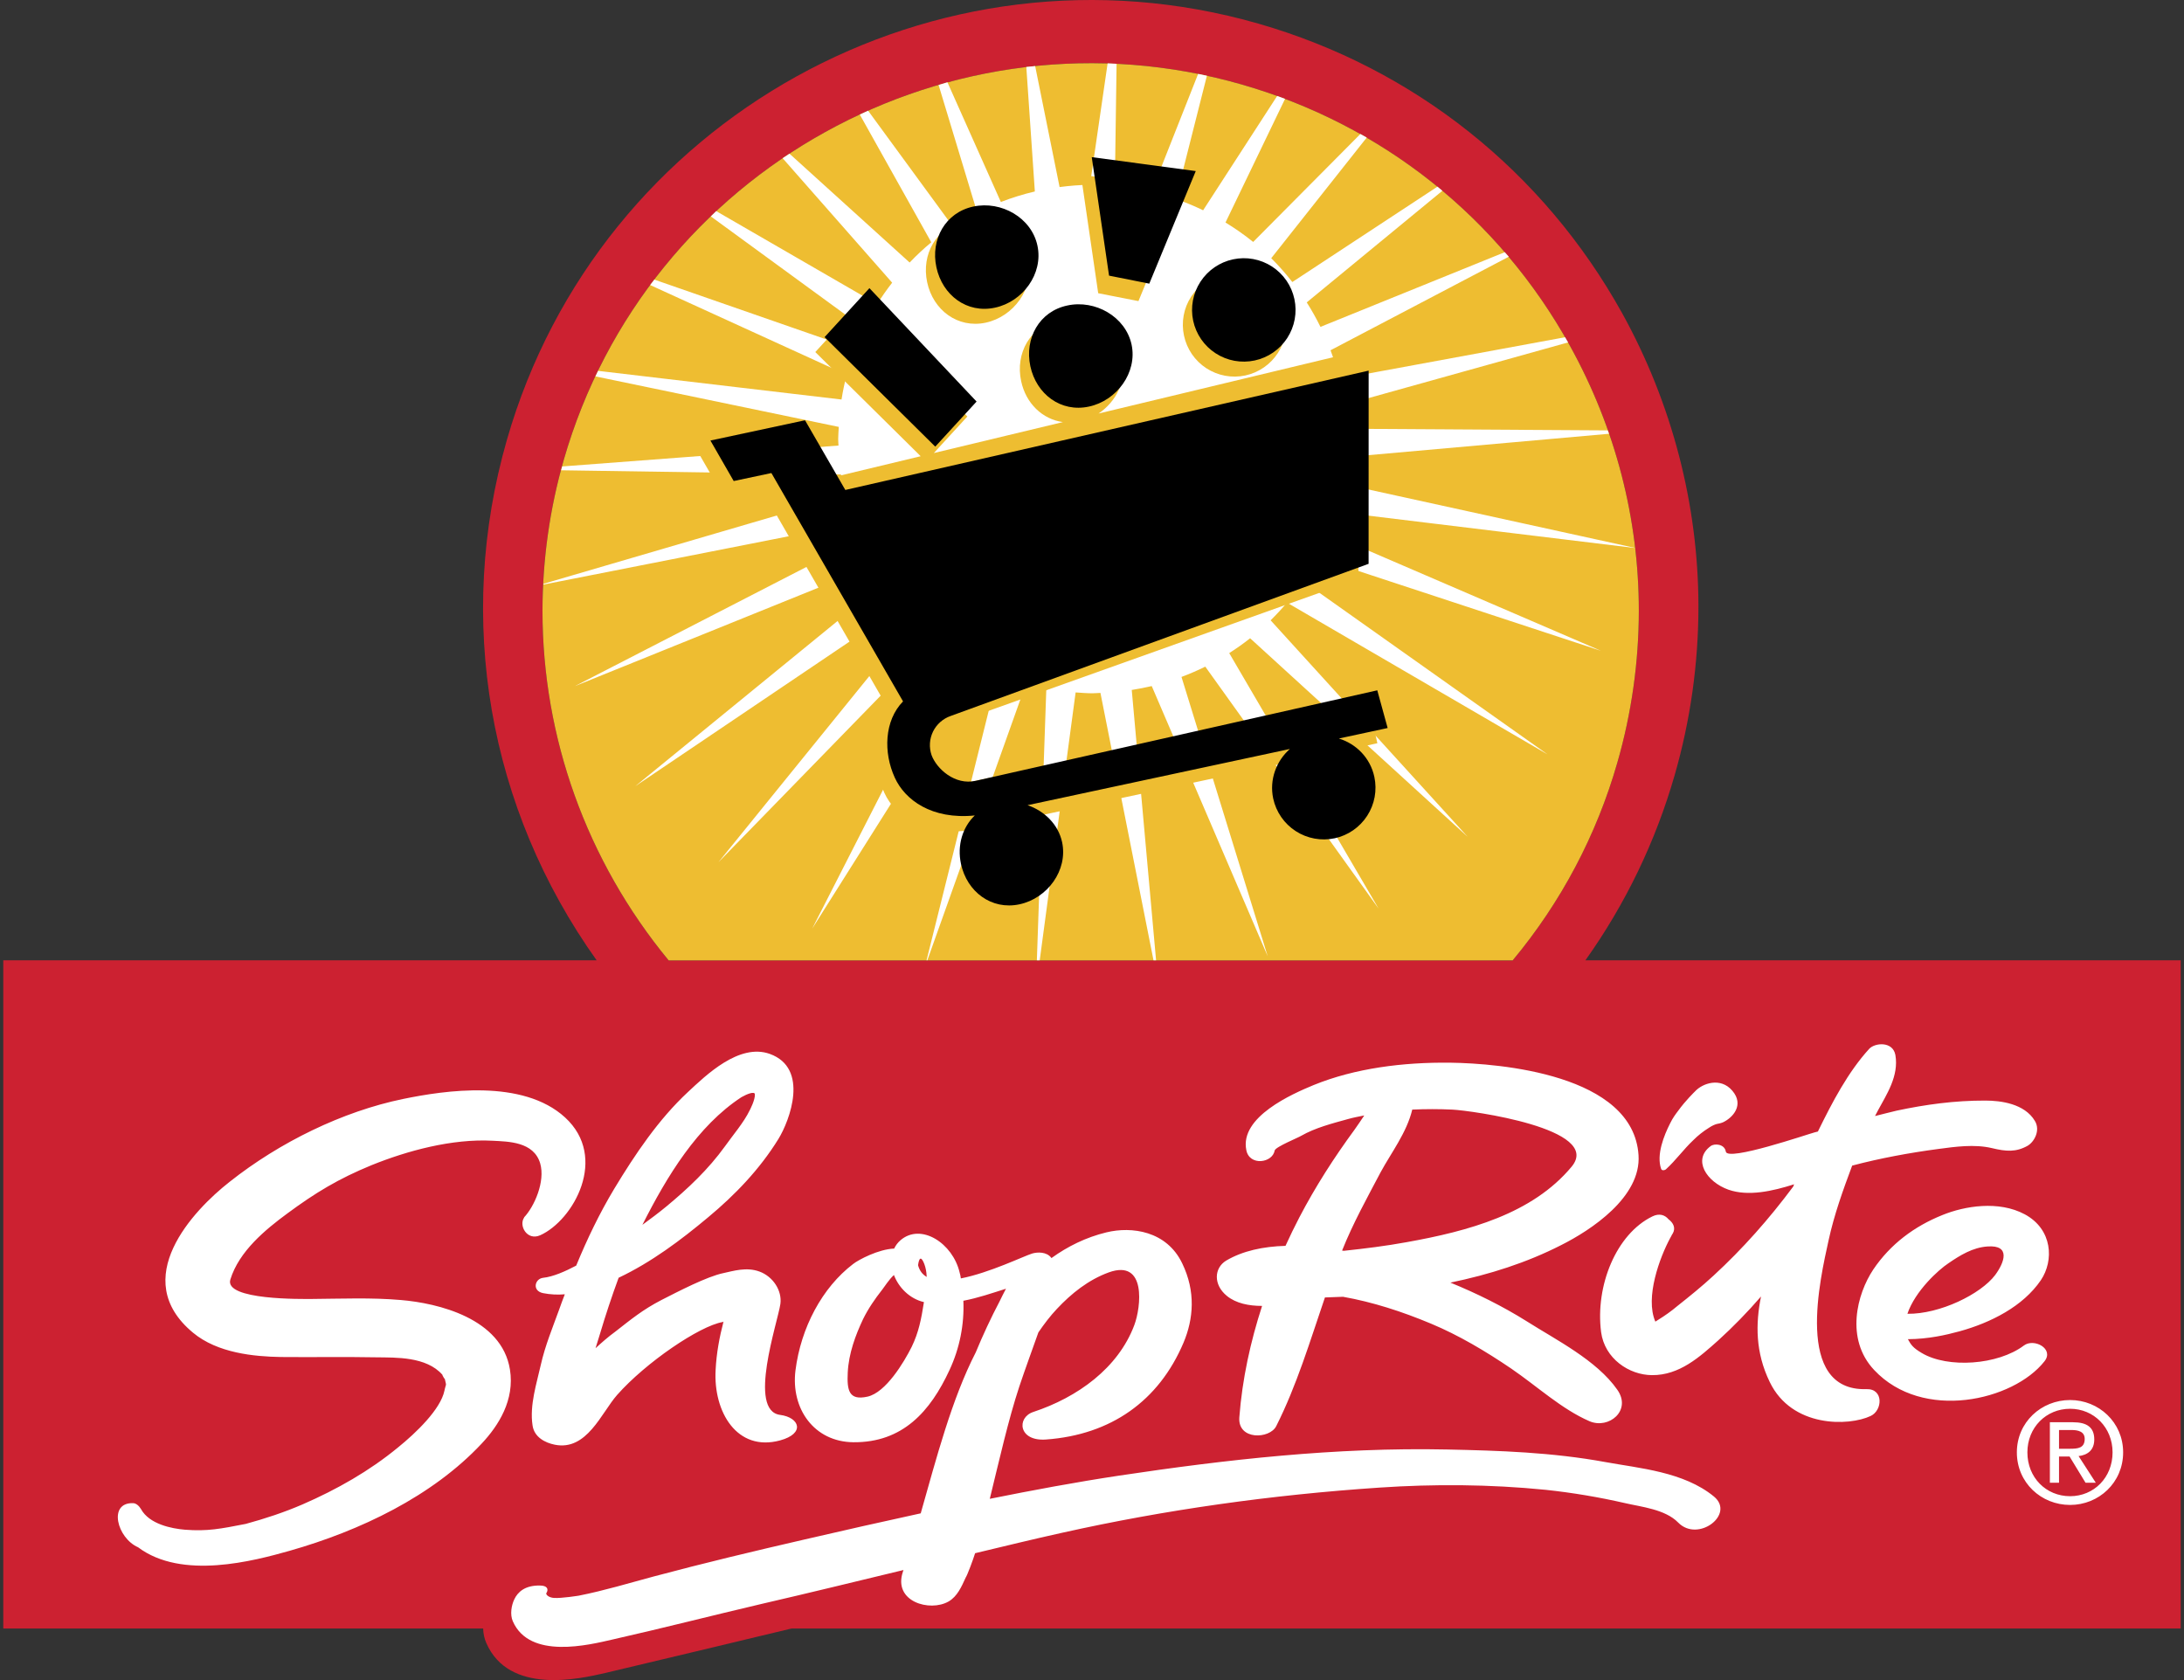
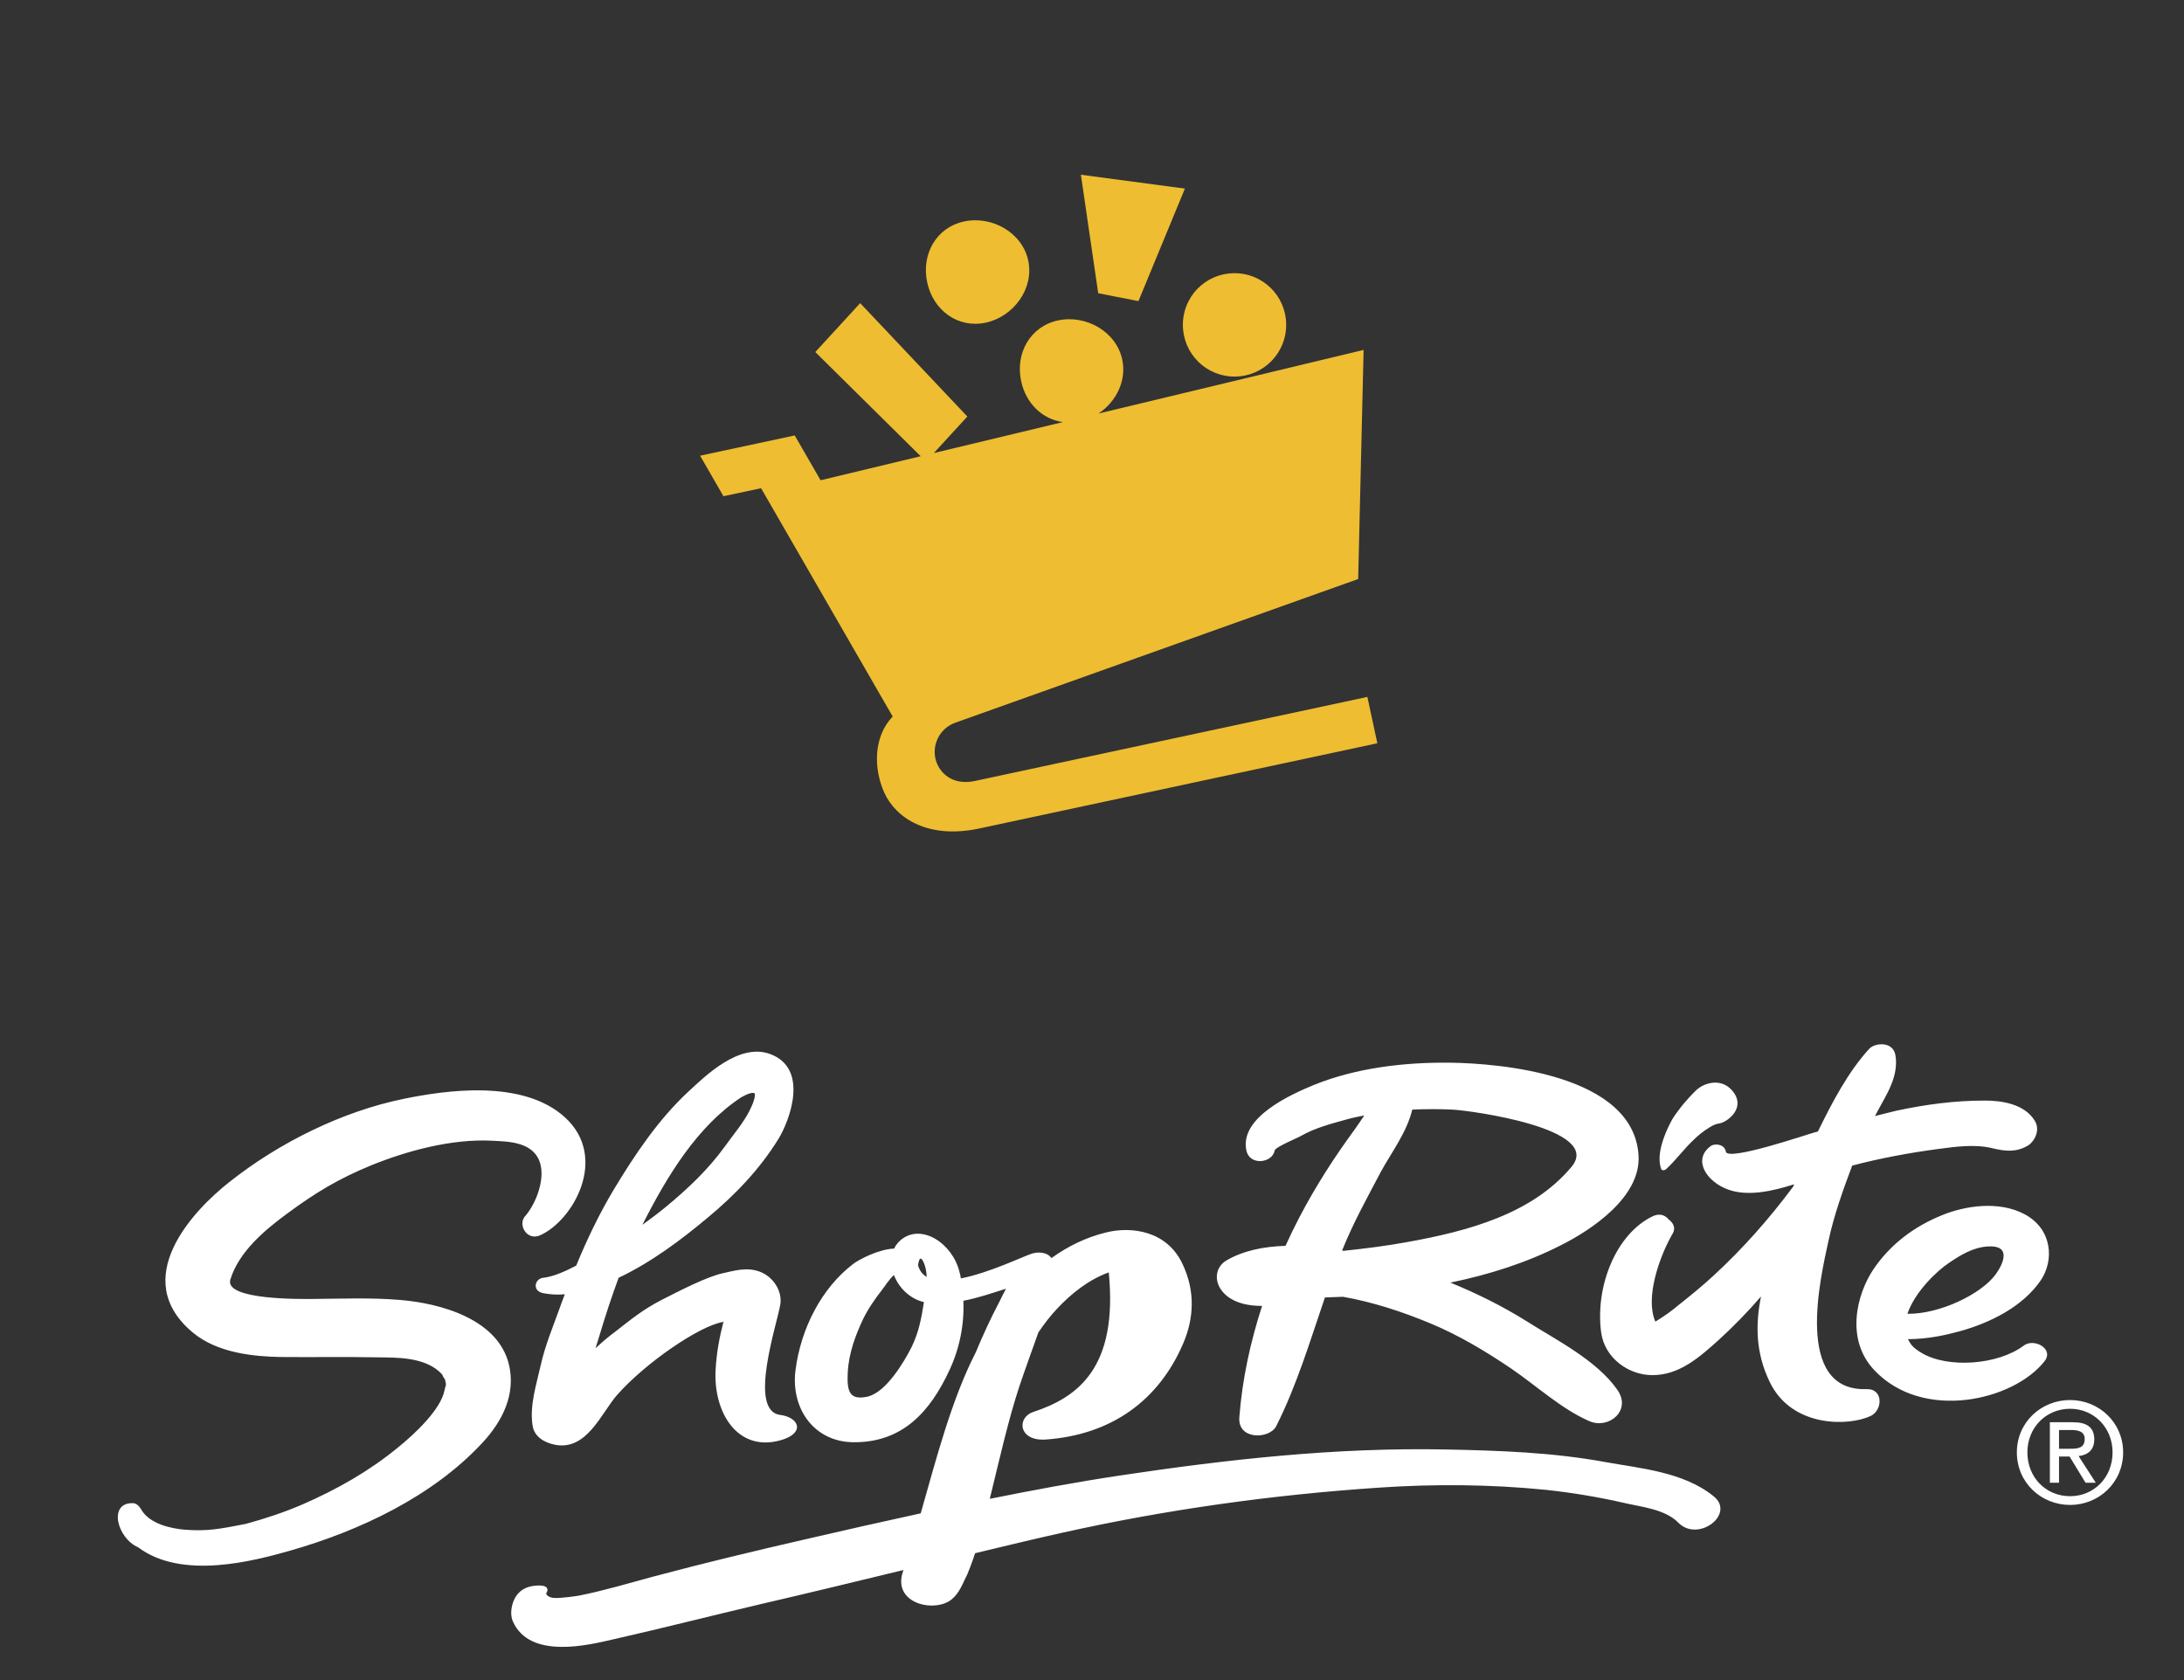
<svg xmlns="http://www.w3.org/2000/svg" width="130" height="100" viewBox="0 0 130 100" fill="none">
  <rect x="0" y="0" width="130" height="100" fill="#333333" stroke="none" />
-   <path fill-rule="evenodd" clip-rule="evenodd" d="M94.369 57.159C96.752 53.814 98.548 50.088 99.681 46.142C100.619 42.88 101.096 39.502 101.097 36.108C101.097 30.053 99.527 24.012 96.556 18.64C91.865 10.191 84.176 4.072 74.903 1.406C55.738 -4.092 35.67 7.026 30.171 26.186C27.11 36.846 29.058 48.105 35.515 57.159H0.195V96.932H28.759C28.767 97.222 28.823 97.514 28.946 97.793C30.3 100.89 34.477 99.936 36.051 99.573L36.185 99.541L41.239 98.338L45.073 97.42L47.113 96.932H129.804V57.159H94.369ZM39.802 57.166C34.895 51.217 32.291 43.859 32.291 36.367C32.291 33.368 32.708 30.343 33.556 27.377C38.525 10.095 56.629 0.071 73.918 5.032C82.293 7.442 89.229 12.963 93.445 20.579C96.166 25.489 97.549 30.888 97.549 36.349C97.549 39.366 97.128 42.403 96.273 45.383C95.037 49.702 92.914 53.716 90.037 57.167L39.802 57.166Z" fill="#CC2131" />
-   <path fill-rule="evenodd" clip-rule="evenodd" d="M90.038 57.166C92.914 53.715 95.038 49.702 96.273 45.382C97.118 42.445 97.548 39.404 97.549 36.348C97.549 30.887 96.166 25.487 93.446 20.578C89.23 12.963 82.294 7.441 73.918 5.031C56.628 0.07 38.524 10.094 33.556 27.376C32.719 30.299 32.293 33.325 32.291 36.366C32.291 43.858 34.894 51.216 39.802 57.165L90.038 57.166Z" fill="#EEBD31" />
-   <path fill-rule="evenodd" clip-rule="evenodd" d="M95.775 25.819C95.751 25.751 95.725 25.685 95.701 25.617L80.135 25.52C80.117 25.044 80.077 24.57 80.014 24.098L93.339 20.381C93.28 20.279 93.215 20.178 93.158 20.073L79.723 22.55C79.581 21.973 79.406 21.404 79.199 20.848L89.809 15.281C89.731 15.189 89.647 15.1 89.57 15.011L78.599 19.456C78.353 18.956 78.081 18.469 77.782 17.999L85.855 11.356C85.759 11.274 85.66 11.191 85.563 11.11L76.924 16.787C76.535 16.289 76.117 15.815 75.669 15.369L81.354 8.187C81.229 8.112 81.102 8.05 80.975 7.976L74.593 14.401C74.071 13.98 73.52 13.593 72.946 13.245L76.491 5.886C76.335 5.826 76.178 5.768 76.021 5.712L71.615 12.516C71.085 12.259 70.54 12.034 69.984 11.84L71.84 4.508C71.666 4.47 71.492 4.433 71.317 4.399L68.541 11.42C67.823 11.247 67.094 11.127 66.359 11.061L66.463 3.797C66.287 3.791 66.107 3.777 65.93 3.771L64.879 11C64.266 11.006 63.666 11.057 63.071 11.134L61.617 3.933C61.441 3.953 61.264 3.964 61.09 3.985L61.598 11.397C60.91 11.558 60.234 11.767 59.575 12.023L56.395 4.897C56.217 4.947 56.044 5.004 55.868 5.056L58.166 12.651C57.667 12.904 57.182 13.179 56.719 13.483L51.673 6.589C51.506 6.663 51.342 6.74 51.178 6.818L55.434 14.423C54.981 14.798 54.551 15.2 54.145 15.626L46.993 9.147C46.859 9.238 46.719 9.323 46.584 9.415L53.105 16.826C52.785 17.236 52.486 17.662 52.21 18.102L42.631 12.566C42.523 12.668 42.419 12.775 42.31 12.879L51.421 19.531C51.219 19.942 51.038 20.362 50.877 20.791L38.949 16.643C38.865 16.751 38.782 16.857 38.699 16.966L50.397 22.308C50.271 22.794 50.169 23.285 50.091 23.78L35.6 22.074C35.547 22.185 35.493 22.293 35.441 22.403L49.927 25.41C49.917 25.65 49.892 25.886 49.892 26.129C49.892 26.263 49.907 26.391 49.91 26.52L33.461 27.764C33.441 27.838 33.424 27.915 33.403 27.991L50.056 28.241C50.114 28.668 50.189 29.087 50.28 29.501L32.35 34.748V34.795L50.769 31.166C50.884 31.493 50.998 31.82 51.135 32.133L34.224 40.838L51.925 33.683C52.131 34.042 52.347 34.394 52.582 34.735L37.816 46.794L53.662 36.101C53.909 36.386 54.161 36.663 54.431 36.929L42.764 51.321L55.704 38.035C56.042 38.302 56.393 38.559 56.754 38.795L48.346 55.27L58.213 39.631C58.596 39.827 58.987 40.005 59.386 40.166L55.152 57.159H55.198L61.062 40.721C61.463 40.831 61.868 40.927 62.281 41.003L61.718 57.158H61.888L64.025 41.214C64.356 41.236 64.689 41.265 65.025 41.265C65.185 41.265 65.344 41.247 65.502 41.242L68.661 57.158H68.814L67.366 41.067C67.768 41.003 68.164 40.927 68.556 40.836L75.459 56.92L70.327 40.292C70.809 40.111 71.282 39.907 71.743 39.68L82.059 54.082L73.168 38.874C73.599 38.598 74.015 38.306 74.412 37.99L87.357 49.804L75.632 36.922C75.972 36.586 76.299 36.236 76.607 35.869L92.121 44.905L77.571 34.601C77.881 34.145 78.157 33.671 78.416 33.183L95.293 38.736L79.074 31.75C79.244 31.328 79.397 30.896 79.529 30.459L97.327 32.619C97.327 32.617 97.324 32.615 97.324 32.613L79.916 28.798C80.009 28.278 80.072 27.747 80.11 27.211L95.775 25.819Z" fill="white" />
  <path fill-rule="evenodd" clip-rule="evenodd" d="M81.391 41.481L58.083 46.473C56.837 46.762 56.028 46.151 55.735 45.349C55.578 44.888 55.609 44.385 55.822 43.947C56.035 43.51 56.411 43.174 56.87 43.014L80.844 34.464L81.167 20.827L65.389 24.614C66.431 23.919 67.072 22.661 66.8 21.403C66.446 19.737 64.638 18.714 62.98 19.072C61.317 19.426 60.426 21.027 60.783 22.687C61.063 24.008 62.049 24.959 63.269 25.123L55.586 26.966L57.58 24.792L51.201 18.043L48.53 20.954L54.802 27.155L48.844 28.586L47.305 25.918L41.672 27.123L43.062 29.536L45.302 29.059L53.136 42.649C52.012 43.807 51.968 45.698 52.638 47.185C53.314 48.676 55.234 50.004 58.398 49.289L81.985 44.24L81.391 41.481Z" fill="#EEBD31" />
  <path fill-rule="evenodd" clip-rule="evenodd" d="M74.126 22.348C74.924 22.177 75.622 21.695 76.065 21.01C76.509 20.325 76.663 19.491 76.492 18.692C76.408 18.297 76.247 17.922 76.018 17.59C75.788 17.257 75.496 16.972 75.156 16.752C74.817 16.533 74.438 16.382 74.04 16.309C73.643 16.236 73.235 16.242 72.84 16.327C72.444 16.41 72.07 16.572 71.737 16.801C71.404 17.03 71.119 17.322 70.9 17.661C70.68 18.001 70.529 18.38 70.457 18.777C70.384 19.175 70.391 19.583 70.476 19.978C70.56 20.373 70.721 20.748 70.949 21.082C71.178 21.415 71.47 21.7 71.809 21.92C72.148 22.14 72.528 22.291 72.925 22.365C73.323 22.438 73.731 22.433 74.126 22.348ZM64.339 10.4L65.369 17.453L67.765 17.922L70.531 11.224L64.339 10.4ZM58.672 19.206C60.335 18.848 61.559 17.178 61.205 15.513C60.854 13.848 59.048 12.825 57.387 13.182C55.722 13.54 54.836 15.139 55.188 16.799C55.541 18.463 57.013 19.561 58.672 19.206Z" fill="#EEBD31" />
-   <path fill-rule="evenodd" clip-rule="evenodd" d="M64.814 24.201C66.478 23.847 67.708 22.174 67.356 20.511C66.997 18.848 65.191 17.822 63.53 18.184C61.864 18.535 60.977 20.134 61.33 21.799C61.688 23.465 63.151 24.561 64.814 24.201ZM59.223 18.313C60.885 17.959 62.109 16.287 61.753 14.624C61.402 12.958 59.598 11.937 57.938 12.294C56.272 12.647 55.38 14.25 55.738 15.907C56.095 17.575 57.558 18.675 59.223 18.313ZM74.683 21.456C75.079 21.371 75.453 21.21 75.786 20.98C76.119 20.751 76.403 20.458 76.623 20.119C76.842 19.779 76.993 19.4 77.066 19.003C77.139 18.605 77.133 18.197 77.048 17.802C76.964 17.407 76.802 17.032 76.573 16.699C76.343 16.366 76.05 16.082 75.711 15.862C75.372 15.643 74.993 15.492 74.595 15.419C74.197 15.346 73.789 15.352 73.394 15.437C72.596 15.607 71.897 16.087 71.453 16.772C71.008 17.457 70.853 18.29 71.022 19.089C71.106 19.485 71.269 19.86 71.498 20.193C71.728 20.527 72.022 20.811 72.362 21.031C72.702 21.251 73.082 21.402 73.48 21.475C73.879 21.547 74.287 21.541 74.683 21.456ZM64.985 9.353L66.015 16.406L68.41 16.883L71.176 10.182L64.985 9.353ZM51.752 17.151L58.13 23.901L55.67 26.584L49.082 20.067L51.752 17.151Z" fill="black" />
-   <path fill-rule="evenodd" clip-rule="evenodd" d="M79.695 43.957L82.598 43.333L81.981 41.089L58.082 46.473C56.837 46.762 55.745 45.749 55.45 44.946C55.292 44.487 55.324 43.984 55.536 43.547C55.749 43.111 56.126 42.777 56.584 42.617L81.464 33.559L81.467 22.06L50.317 29.163L47.918 25.015L42.287 26.221L43.673 28.632L45.916 28.156L53.752 41.747C52.628 42.901 52.581 44.796 53.258 46.28C53.856 47.603 55.45 48.797 58.023 48.537C57.291 49.24 56.965 50.313 57.201 51.42C57.558 53.085 59.024 54.184 60.686 53.825C62.349 53.47 63.573 51.797 63.222 50.134C62.995 49.066 62.166 48.266 61.163 47.926L76.779 44.58C75.969 45.293 75.548 46.401 75.785 47.527C75.957 48.326 76.439 49.025 77.126 49.469C77.812 49.913 78.647 50.066 79.447 49.895C80.243 49.722 80.939 49.241 81.381 48.556C81.824 47.871 81.977 47.039 81.807 46.242C81.563 45.106 80.725 44.274 79.695 43.957Z" fill="black" />
-   <path fill-rule="evenodd" clip-rule="evenodd" d="M54.996 77.503C54.839 78.513 54.685 79.302 54.267 80.167C53.805 81.09 52.729 82.885 51.637 83.13C50.522 83.377 50.411 82.749 50.461 81.7C50.516 80.557 50.924 79.468 51.373 78.517C51.681 77.889 52.084 77.307 52.508 76.767C52.629 76.618 52.917 76.154 53.21 75.891C53.496 76.641 54.149 77.307 54.996 77.503ZM39.657 71.817C39.197 72.197 38.714 72.555 38.238 72.904C39.696 70.009 41.525 67.009 44.135 65.304C44.48 65.108 44.907 64.947 44.933 65.125C44.96 65.458 44.629 66.079 44.629 66.079C44.273 66.818 43.621 67.567 43.159 68.222C42.159 69.609 40.949 70.747 39.657 71.817ZM55.018 75.234C54.841 74.783 54.715 74.814 54.646 75.308C54.736 75.637 54.91 75.86 55.16 76.002C55.164 75.981 55.168 75.961 55.156 75.947C55.148 75.703 55.102 75.462 55.018 75.234ZM98.876 69.57C98.921 69.704 99.115 69.649 99.16 69.601C99.749 69.067 100.22 68.401 100.786 67.87C101.066 67.589 101.378 67.341 101.715 67.132C101.921 66.992 102.084 66.932 102.184 66.902C102.31 66.879 102.43 66.856 102.566 66.798C103.141 66.526 103.838 65.77 103.117 64.924C102.416 64.093 101.328 64.479 100.889 64.967C100.889 64.967 100.326 65.508 99.884 66.125C99.746 66.306 99.571 66.538 99.416 66.856C99.043 67.586 98.585 68.736 98.876 69.57ZM86.338 63.253C83.52 63.219 80.661 63.581 78.198 64.582C76.924 65.109 73.781 66.481 74.186 68.458C74.37 69.422 75.763 69.224 75.872 68.472L75.876 68.475C75.939 68.255 77.287 67.713 77.451 67.605C78.294 67.124 79.29 66.871 80.242 66.607C80.552 66.519 80.88 66.459 81.206 66.393C81.007 66.685 80.815 66.983 80.626 67.242C79.417 68.889 78.306 70.615 77.342 72.461C77.053 73.018 76.778 73.582 76.518 74.154C75.2 74.193 73.978 74.447 72.983 75.035C72.267 75.474 72.21 76.465 73.027 77.133C73.58 77.585 74.351 77.73 75.124 77.73C74.436 79.847 73.943 82.079 73.77 84.357C73.663 85.74 75.587 85.66 75.968 84.881C77.183 82.473 77.978 79.824 78.865 77.226C79.222 77.211 79.588 77.2 79.942 77.186C81.706 77.499 83.45 78.062 85.178 78.785C86.83 79.474 88.418 80.419 89.957 81.462C91.503 82.519 92.954 83.873 94.615 84.594C95.767 85.085 97.141 83.95 96.265 82.715C95.037 80.958 92.601 79.741 90.89 78.653C89.428 77.737 87.881 76.974 86.332 76.343C88.658 75.862 90.878 75.157 92.927 74.11C94.683 73.228 97.703 71.257 97.531 68.751C97.215 63.937 89.233 63.292 86.338 63.253ZM34.298 75.331C33.645 75.674 32.928 75.994 32.322 76.058C31.828 76.118 31.659 76.838 32.33 76.97C32.755 77.053 33.189 77.076 33.62 77.038C33.502 77.343 33.387 77.646 33.279 77.958C32.892 79.028 32.448 80.094 32.191 81.237C31.948 82.332 31.515 83.633 31.699 84.839C31.795 85.543 32.449 85.875 33.018 85.99C34.928 86.379 35.793 84.096 36.732 83.03C38.444 81.093 41.639 78.923 43.016 78.689C43.038 78.689 43.054 78.674 43.068 78.657C42.825 79.582 42.644 80.559 42.597 81.534C42.452 84.034 43.871 86.434 46.437 85.734C47.935 85.326 47.606 84.37 46.435 84.216C44.489 83.963 46.288 78.722 46.451 77.616C46.563 76.82 46.011 75.976 45.202 75.683C44.426 75.4 43.646 75.652 43.058 75.777C42.078 75.98 40.362 76.874 39.37 77.379C38.255 77.958 37.597 78.503 36.617 79.268C36.202 79.57 35.821 79.906 35.449 80.247C35.539 79.955 35.63 79.673 35.713 79.394C36.048 78.269 36.418 77.156 36.823 76.054C38.776 75.129 40.525 73.815 42.155 72.452C43.747 71.129 45.219 69.601 46.337 67.789C47.008 66.694 48.184 63.581 45.822 62.73C43.994 62.074 42.013 64.009 40.95 64.998C39.201 66.624 37.811 68.691 36.556 70.768C35.683 72.222 34.948 73.751 34.298 75.331ZM30.354 81.518C29.865 78.465 26.06 77.563 23.86 77.379C22.084 77.226 20.31 77.303 18.566 77.316C18.049 77.316 13.315 77.401 13.713 76.154C14.234 74.471 15.802 73.185 17.104 72.226C18.786 70.984 20.153 70.159 22.116 69.353C24.213 68.505 26.899 67.764 29.332 67.899C30.255 67.95 31.767 67.949 32.153 69.242C32.47 70.325 31.8 71.826 31.19 72.465H31.203C30.86 72.945 31.375 73.872 32.153 73.525C34.133 72.637 36.235 68.894 33.634 66.511C31.111 64.201 26.465 64.903 23.998 65.411C20.397 66.152 16.645 67.986 13.667 70.345C11.504 72.039 7.626 76.122 11.488 79.323C12.951 80.543 15.133 80.744 16.711 80.771C18.616 80.79 20.509 80.753 22.429 80.79C23.546 80.807 25.375 80.733 26.336 81.831C26.307 81.827 26.488 82.14 26.473 82.062C26.591 82.562 26.552 82.301 26.454 82.778C26.224 83.881 24.773 85.281 23.685 86.159C21.984 87.558 20.055 88.655 18.004 89.546C16.911 90.018 15.787 90.389 14.626 90.705C13.131 90.996 12.347 91.156 11.001 91.05C10.224 90.985 8.888 90.726 8.391 89.821C8.287 89.647 8.113 89.471 7.917 89.47C6.421 89.427 6.967 91.549 8.219 92.096C10.827 94.057 15.105 92.908 17.242 92.305C21.439 91.111 25.733 89.063 28.669 85.926C29.679 84.852 30.645 83.326 30.354 81.518ZM102.019 89.074C100.223 87.596 97.555 87.392 95.569 87.026C92.386 86.442 89.233 86.341 86.121 86.276C79.479 86.138 72.96 86.88 66.615 87.831C64.025 88.221 61.465 88.7 58.916 89.212C59.48 86.91 60.018 84.514 60.672 82.53C61.034 81.449 61.43 80.379 61.808 79.307C62.151 78.807 62.509 78.332 62.913 77.905C63.773 76.988 64.781 76.18 65.998 75.735C68.256 74.921 67.921 77.803 67.517 78.876C66.557 81.43 64.141 83.172 61.502 84.043C60.502 84.378 60.619 85.8 62.257 85.682C66.129 85.404 68.975 83.386 70.446 79.923C71.044 78.503 71.182 76.877 70.372 75.201C69.444 73.258 67.356 72.988 65.862 73.351C64.641 73.646 63.552 74.186 62.582 74.885C62.582 74.882 62.582 74.873 62.579 74.87C62.299 74.495 61.747 74.522 61.447 74.609C60.937 74.764 58.916 75.756 57.194 76.093C57.18 75.972 57.154 75.853 57.119 75.736C56.714 74.004 54.824 72.768 53.599 73.822C53.441 73.959 53.313 74.127 53.224 74.317C52.287 74.354 51.1 74.983 50.782 75.234C48.938 76.639 47.67 79.028 47.349 81.572C47.068 83.844 48.455 85.821 50.794 85.844C53.73 85.871 55.377 84.014 56.519 81.545C57.12 80.257 57.403 78.843 57.344 77.423C58.218 77.257 59.037 76.972 59.879 76.707C59.74 76.965 59.617 77.221 59.5 77.458C58.98 78.449 58.507 79.462 58.08 80.496C56.649 83.283 55.741 86.784 54.805 90.076C52.501 90.577 50.212 91.094 47.929 91.623C44.908 92.318 41.895 93.037 38.92 93.832C37.435 94.23 35.971 94.675 34.457 94.975C34.457 94.975 33.436 95.139 32.987 95.112C32.711 95.097 32.512 94.957 32.512 94.841C32.682 94.588 32.569 94.373 32.142 94.373C31.246 94.355 30.817 94.763 30.616 95.189C30.445 95.541 30.345 96.085 30.524 96.499C31.53 98.797 35.063 97.906 36.473 97.583C39.444 96.913 42.387 96.157 45.351 95.463C48.167 94.813 50.968 94.128 53.778 93.45C53.766 93.482 53.756 93.514 53.746 93.546C53.137 95.335 55.353 95.964 56.466 95.321C56.984 95.018 57.231 94.448 57.484 93.894C57.565 93.792 57.925 92.832 58.042 92.449C59.774 92.037 61.494 91.613 63.23 91.231C69.36 89.863 75.677 88.974 82.127 88.543C85.351 88.326 88.665 88.344 92.004 88.676C93.6 88.847 95.185 89.113 96.749 89.472C97.686 89.692 99.119 89.832 99.891 90.624C101.073 91.836 103.305 90.133 102.019 89.074ZM111.1 82.683C106.751 82.82 108.367 76.017 108.84 73.846C109.178 72.286 109.707 70.829 110.248 69.379C111.914 68.938 113.659 68.616 115.379 68.388C116.366 68.256 117.515 68.092 118.557 68.335C119.412 68.543 119.997 68.584 120.684 68.202C121.082 67.975 121.471 67.284 121.122 66.716C120.507 65.69 119.1 65.508 118.17 65.508C116.344 65.503 114.618 65.742 112.903 66.106C112.468 66.207 112.038 66.323 111.608 66.428C111.669 66.314 111.729 66.194 111.791 66.081C112.294 65.146 113.038 64.045 112.82 62.792C112.664 61.958 111.59 62.065 111.259 62.431C110.003 63.811 109.071 65.586 108.208 67.351C108.149 67.365 108.081 67.378 108.021 67.398C107.581 67.514 102.816 69.149 102.727 68.543C102.653 68.085 102.041 68.043 101.82 68.221C100.732 69.029 101.575 70.35 102.89 70.814C104.068 71.224 105.509 70.899 106.792 70.491C106.772 70.535 106.754 70.581 106.739 70.627C105.307 72.55 103.733 74.33 101.994 75.929C101.304 76.568 100.578 77.154 99.842 77.737C99.485 78.04 99.106 78.308 98.706 78.555C98.647 78.589 98.589 78.626 98.533 78.665C97.903 77.225 98.805 74.82 99.416 73.691C99.443 73.646 99.462 73.602 99.493 73.55C99.51 73.506 99.534 73.465 99.564 73.428C99.762 73.09 99.599 72.784 99.316 72.571C99.106 72.321 98.772 72.196 98.354 72.404C96.202 73.452 94.95 76.531 95.303 79.284C95.513 80.869 96.973 81.843 98.33 81.85C99.973 81.865 101.188 80.752 102.273 79.784C103.175 78.965 104.026 78.091 104.822 77.169C104.495 78.793 104.485 80.498 105.342 82.259C106.658 84.992 110.055 84.895 111.35 84.28C112.06 83.95 112.131 82.651 111.1 82.683ZM113.565 79.71C114.78 79.703 115.826 79.464 116.656 79.237C118.489 78.73 120.42 77.762 121.482 76.195C122.265 75.031 122.182 73.173 120.523 72.278C118.968 71.443 116.935 71.784 115.622 72.32C113.943 72.994 112.524 74.054 111.507 75.559C110.532 77.017 109.822 79.7 111.557 81.544C114.442 84.621 119.842 83.382 121.696 81.025C122.287 80.28 121.072 79.634 120.469 80.087C118.923 81.252 115.939 81.456 114.391 80.533C113.861 80.22 113.748 80.043 113.565 79.71ZM86.461 66.046C87.522 66.096 95.429 67.171 93.551 69.441C91.206 72.263 87.377 73.281 83.734 73.935C82.493 74.163 81.246 74.316 79.99 74.45C79.955 74.447 79.921 74.442 79.886 74.436C80.537 72.805 81.377 71.299 82.177 69.778C82.801 68.624 83.737 67.413 84.063 66.045C84.862 66.008 85.662 66.008 86.461 66.046ZM113.536 78.199C114.001 76.834 115.39 75.577 115.98 75.19C116.669 74.717 117.425 74.251 118.299 74.192C119.712 74.087 119.303 75.157 118.76 75.891C117.899 77.031 115.467 78.224 113.536 78.199ZM120.051 86.447C120.051 84.654 121.503 83.332 123.221 83.332C124.923 83.332 126.377 84.654 126.377 86.447C126.377 88.255 124.922 89.576 123.221 89.576C121.503 89.576 120.051 88.255 120.051 86.447ZM123.221 89.056C124.634 89.056 125.748 87.95 125.748 86.447C125.748 84.968 124.634 83.852 123.221 83.852C121.792 83.852 120.678 84.968 120.678 86.447C120.678 87.95 121.793 89.056 123.221 89.056ZM122.561 88.255H122.016V84.654H123.387C124.237 84.654 124.659 84.968 124.659 85.678C124.659 86.323 124.254 86.604 123.726 86.669L124.75 88.255H124.139L123.189 86.694H122.561V88.255ZM123.212 86.232C123.676 86.232 124.089 86.198 124.089 85.645C124.089 85.2 123.684 85.116 123.305 85.116H122.561V86.232H123.212Z" fill="white" />
+   <path fill-rule="evenodd" clip-rule="evenodd" d="M54.996 77.503C54.839 78.513 54.685 79.302 54.267 80.167C53.805 81.09 52.729 82.885 51.637 83.13C50.522 83.377 50.411 82.749 50.461 81.7C50.516 80.557 50.924 79.468 51.373 78.517C51.681 77.889 52.084 77.307 52.508 76.767C52.629 76.618 52.917 76.154 53.21 75.891C53.496 76.641 54.149 77.307 54.996 77.503ZM39.657 71.817C39.197 72.197 38.714 72.555 38.238 72.904C39.696 70.009 41.525 67.009 44.135 65.304C44.48 65.108 44.907 64.947 44.933 65.125C44.96 65.458 44.629 66.079 44.629 66.079C44.273 66.818 43.621 67.567 43.159 68.222C42.159 69.609 40.949 70.747 39.657 71.817ZM55.018 75.234C54.841 74.783 54.715 74.814 54.646 75.308C54.736 75.637 54.91 75.86 55.16 76.002C55.164 75.981 55.168 75.961 55.156 75.947C55.148 75.703 55.102 75.462 55.018 75.234ZM98.876 69.57C98.921 69.704 99.115 69.649 99.16 69.601C99.749 69.067 100.22 68.401 100.786 67.87C101.066 67.589 101.378 67.341 101.715 67.132C101.921 66.992 102.084 66.932 102.184 66.902C102.31 66.879 102.43 66.856 102.566 66.798C103.141 66.526 103.838 65.77 103.117 64.924C102.416 64.093 101.328 64.479 100.889 64.967C100.889 64.967 100.326 65.508 99.884 66.125C99.746 66.306 99.571 66.538 99.416 66.856C99.043 67.586 98.585 68.736 98.876 69.57ZM86.338 63.253C83.52 63.219 80.661 63.581 78.198 64.582C76.924 65.109 73.781 66.481 74.186 68.458C74.37 69.422 75.763 69.224 75.872 68.472L75.876 68.475C75.939 68.255 77.287 67.713 77.451 67.605C78.294 67.124 79.29 66.871 80.242 66.607C80.552 66.519 80.88 66.459 81.206 66.393C81.007 66.685 80.815 66.983 80.626 67.242C79.417 68.889 78.306 70.615 77.342 72.461C77.053 73.018 76.778 73.582 76.518 74.154C75.2 74.193 73.978 74.447 72.983 75.035C72.267 75.474 72.21 76.465 73.027 77.133C73.58 77.585 74.351 77.73 75.124 77.73C74.436 79.847 73.943 82.079 73.77 84.357C73.663 85.74 75.587 85.66 75.968 84.881C77.183 82.473 77.978 79.824 78.865 77.226C79.222 77.211 79.588 77.2 79.942 77.186C81.706 77.499 83.45 78.062 85.178 78.785C86.83 79.474 88.418 80.419 89.957 81.462C91.503 82.519 92.954 83.873 94.615 84.594C95.767 85.085 97.141 83.95 96.265 82.715C95.037 80.958 92.601 79.741 90.89 78.653C89.428 77.737 87.881 76.974 86.332 76.343C88.658 75.862 90.878 75.157 92.927 74.11C94.683 73.228 97.703 71.257 97.531 68.751C97.215 63.937 89.233 63.292 86.338 63.253ZM34.298 75.331C33.645 75.674 32.928 75.994 32.322 76.058C31.828 76.118 31.659 76.838 32.33 76.97C32.755 77.053 33.189 77.076 33.62 77.038C33.502 77.343 33.387 77.646 33.279 77.958C32.892 79.028 32.448 80.094 32.191 81.237C31.948 82.332 31.515 83.633 31.699 84.839C31.795 85.543 32.449 85.875 33.018 85.99C34.928 86.379 35.793 84.096 36.732 83.03C38.444 81.093 41.639 78.923 43.016 78.689C43.038 78.689 43.054 78.674 43.068 78.657C42.825 79.582 42.644 80.559 42.597 81.534C42.452 84.034 43.871 86.434 46.437 85.734C47.935 85.326 47.606 84.37 46.435 84.216C44.489 83.963 46.288 78.722 46.451 77.616C46.563 76.82 46.011 75.976 45.202 75.683C44.426 75.4 43.646 75.652 43.058 75.777C42.078 75.98 40.362 76.874 39.37 77.379C38.255 77.958 37.597 78.503 36.617 79.268C36.202 79.57 35.821 79.906 35.449 80.247C35.539 79.955 35.63 79.673 35.713 79.394C36.048 78.269 36.418 77.156 36.823 76.054C38.776 75.129 40.525 73.815 42.155 72.452C43.747 71.129 45.219 69.601 46.337 67.789C47.008 66.694 48.184 63.581 45.822 62.73C43.994 62.074 42.013 64.009 40.95 64.998C39.201 66.624 37.811 68.691 36.556 70.768C35.683 72.222 34.948 73.751 34.298 75.331ZM30.354 81.518C29.865 78.465 26.06 77.563 23.86 77.379C22.084 77.226 20.31 77.303 18.566 77.316C18.049 77.316 13.315 77.401 13.713 76.154C14.234 74.471 15.802 73.185 17.104 72.226C18.786 70.984 20.153 70.159 22.116 69.353C24.213 68.505 26.899 67.764 29.332 67.899C30.255 67.95 31.767 67.949 32.153 69.242C32.47 70.325 31.8 71.826 31.19 72.465H31.203C30.86 72.945 31.375 73.872 32.153 73.525C34.133 72.637 36.235 68.894 33.634 66.511C31.111 64.201 26.465 64.903 23.998 65.411C20.397 66.152 16.645 67.986 13.667 70.345C11.504 72.039 7.626 76.122 11.488 79.323C12.951 80.543 15.133 80.744 16.711 80.771C18.616 80.79 20.509 80.753 22.429 80.79C23.546 80.807 25.375 80.733 26.336 81.831C26.307 81.827 26.488 82.14 26.473 82.062C26.591 82.562 26.552 82.301 26.454 82.778C26.224 83.881 24.773 85.281 23.685 86.159C21.984 87.558 20.055 88.655 18.004 89.546C16.911 90.018 15.787 90.389 14.626 90.705C13.131 90.996 12.347 91.156 11.001 91.05C10.224 90.985 8.888 90.726 8.391 89.821C8.287 89.647 8.113 89.471 7.917 89.47C6.421 89.427 6.967 91.549 8.219 92.096C10.827 94.057 15.105 92.908 17.242 92.305C21.439 91.111 25.733 89.063 28.669 85.926C29.679 84.852 30.645 83.326 30.354 81.518ZM102.019 89.074C100.223 87.596 97.555 87.392 95.569 87.026C92.386 86.442 89.233 86.341 86.121 86.276C79.479 86.138 72.96 86.88 66.615 87.831C64.025 88.221 61.465 88.7 58.916 89.212C59.48 86.91 60.018 84.514 60.672 82.53C61.034 81.449 61.43 80.379 61.808 79.307C62.151 78.807 62.509 78.332 62.913 77.905C63.773 76.988 64.781 76.18 65.998 75.735C66.557 81.43 64.141 83.172 61.502 84.043C60.502 84.378 60.619 85.8 62.257 85.682C66.129 85.404 68.975 83.386 70.446 79.923C71.044 78.503 71.182 76.877 70.372 75.201C69.444 73.258 67.356 72.988 65.862 73.351C64.641 73.646 63.552 74.186 62.582 74.885C62.582 74.882 62.582 74.873 62.579 74.87C62.299 74.495 61.747 74.522 61.447 74.609C60.937 74.764 58.916 75.756 57.194 76.093C57.18 75.972 57.154 75.853 57.119 75.736C56.714 74.004 54.824 72.768 53.599 73.822C53.441 73.959 53.313 74.127 53.224 74.317C52.287 74.354 51.1 74.983 50.782 75.234C48.938 76.639 47.67 79.028 47.349 81.572C47.068 83.844 48.455 85.821 50.794 85.844C53.73 85.871 55.377 84.014 56.519 81.545C57.12 80.257 57.403 78.843 57.344 77.423C58.218 77.257 59.037 76.972 59.879 76.707C59.74 76.965 59.617 77.221 59.5 77.458C58.98 78.449 58.507 79.462 58.08 80.496C56.649 83.283 55.741 86.784 54.805 90.076C52.501 90.577 50.212 91.094 47.929 91.623C44.908 92.318 41.895 93.037 38.92 93.832C37.435 94.23 35.971 94.675 34.457 94.975C34.457 94.975 33.436 95.139 32.987 95.112C32.711 95.097 32.512 94.957 32.512 94.841C32.682 94.588 32.569 94.373 32.142 94.373C31.246 94.355 30.817 94.763 30.616 95.189C30.445 95.541 30.345 96.085 30.524 96.499C31.53 98.797 35.063 97.906 36.473 97.583C39.444 96.913 42.387 96.157 45.351 95.463C48.167 94.813 50.968 94.128 53.778 93.45C53.766 93.482 53.756 93.514 53.746 93.546C53.137 95.335 55.353 95.964 56.466 95.321C56.984 95.018 57.231 94.448 57.484 93.894C57.565 93.792 57.925 92.832 58.042 92.449C59.774 92.037 61.494 91.613 63.23 91.231C69.36 89.863 75.677 88.974 82.127 88.543C85.351 88.326 88.665 88.344 92.004 88.676C93.6 88.847 95.185 89.113 96.749 89.472C97.686 89.692 99.119 89.832 99.891 90.624C101.073 91.836 103.305 90.133 102.019 89.074ZM111.1 82.683C106.751 82.82 108.367 76.017 108.84 73.846C109.178 72.286 109.707 70.829 110.248 69.379C111.914 68.938 113.659 68.616 115.379 68.388C116.366 68.256 117.515 68.092 118.557 68.335C119.412 68.543 119.997 68.584 120.684 68.202C121.082 67.975 121.471 67.284 121.122 66.716C120.507 65.69 119.1 65.508 118.17 65.508C116.344 65.503 114.618 65.742 112.903 66.106C112.468 66.207 112.038 66.323 111.608 66.428C111.669 66.314 111.729 66.194 111.791 66.081C112.294 65.146 113.038 64.045 112.82 62.792C112.664 61.958 111.59 62.065 111.259 62.431C110.003 63.811 109.071 65.586 108.208 67.351C108.149 67.365 108.081 67.378 108.021 67.398C107.581 67.514 102.816 69.149 102.727 68.543C102.653 68.085 102.041 68.043 101.82 68.221C100.732 69.029 101.575 70.35 102.89 70.814C104.068 71.224 105.509 70.899 106.792 70.491C106.772 70.535 106.754 70.581 106.739 70.627C105.307 72.55 103.733 74.33 101.994 75.929C101.304 76.568 100.578 77.154 99.842 77.737C99.485 78.04 99.106 78.308 98.706 78.555C98.647 78.589 98.589 78.626 98.533 78.665C97.903 77.225 98.805 74.82 99.416 73.691C99.443 73.646 99.462 73.602 99.493 73.55C99.51 73.506 99.534 73.465 99.564 73.428C99.762 73.09 99.599 72.784 99.316 72.571C99.106 72.321 98.772 72.196 98.354 72.404C96.202 73.452 94.95 76.531 95.303 79.284C95.513 80.869 96.973 81.843 98.33 81.85C99.973 81.865 101.188 80.752 102.273 79.784C103.175 78.965 104.026 78.091 104.822 77.169C104.495 78.793 104.485 80.498 105.342 82.259C106.658 84.992 110.055 84.895 111.35 84.28C112.06 83.95 112.131 82.651 111.1 82.683ZM113.565 79.71C114.78 79.703 115.826 79.464 116.656 79.237C118.489 78.73 120.42 77.762 121.482 76.195C122.265 75.031 122.182 73.173 120.523 72.278C118.968 71.443 116.935 71.784 115.622 72.32C113.943 72.994 112.524 74.054 111.507 75.559C110.532 77.017 109.822 79.7 111.557 81.544C114.442 84.621 119.842 83.382 121.696 81.025C122.287 80.28 121.072 79.634 120.469 80.087C118.923 81.252 115.939 81.456 114.391 80.533C113.861 80.22 113.748 80.043 113.565 79.71ZM86.461 66.046C87.522 66.096 95.429 67.171 93.551 69.441C91.206 72.263 87.377 73.281 83.734 73.935C82.493 74.163 81.246 74.316 79.99 74.45C79.955 74.447 79.921 74.442 79.886 74.436C80.537 72.805 81.377 71.299 82.177 69.778C82.801 68.624 83.737 67.413 84.063 66.045C84.862 66.008 85.662 66.008 86.461 66.046ZM113.536 78.199C114.001 76.834 115.39 75.577 115.98 75.19C116.669 74.717 117.425 74.251 118.299 74.192C119.712 74.087 119.303 75.157 118.76 75.891C117.899 77.031 115.467 78.224 113.536 78.199ZM120.051 86.447C120.051 84.654 121.503 83.332 123.221 83.332C124.923 83.332 126.377 84.654 126.377 86.447C126.377 88.255 124.922 89.576 123.221 89.576C121.503 89.576 120.051 88.255 120.051 86.447ZM123.221 89.056C124.634 89.056 125.748 87.95 125.748 86.447C125.748 84.968 124.634 83.852 123.221 83.852C121.792 83.852 120.678 84.968 120.678 86.447C120.678 87.95 121.793 89.056 123.221 89.056ZM122.561 88.255H122.016V84.654H123.387C124.237 84.654 124.659 84.968 124.659 85.678C124.659 86.323 124.254 86.604 123.726 86.669L124.75 88.255H124.139L123.189 86.694H122.561V88.255ZM123.212 86.232C123.676 86.232 124.089 86.198 124.089 85.645C124.089 85.2 123.684 85.116 123.305 85.116H122.561V86.232H123.212Z" fill="white" />
</svg>